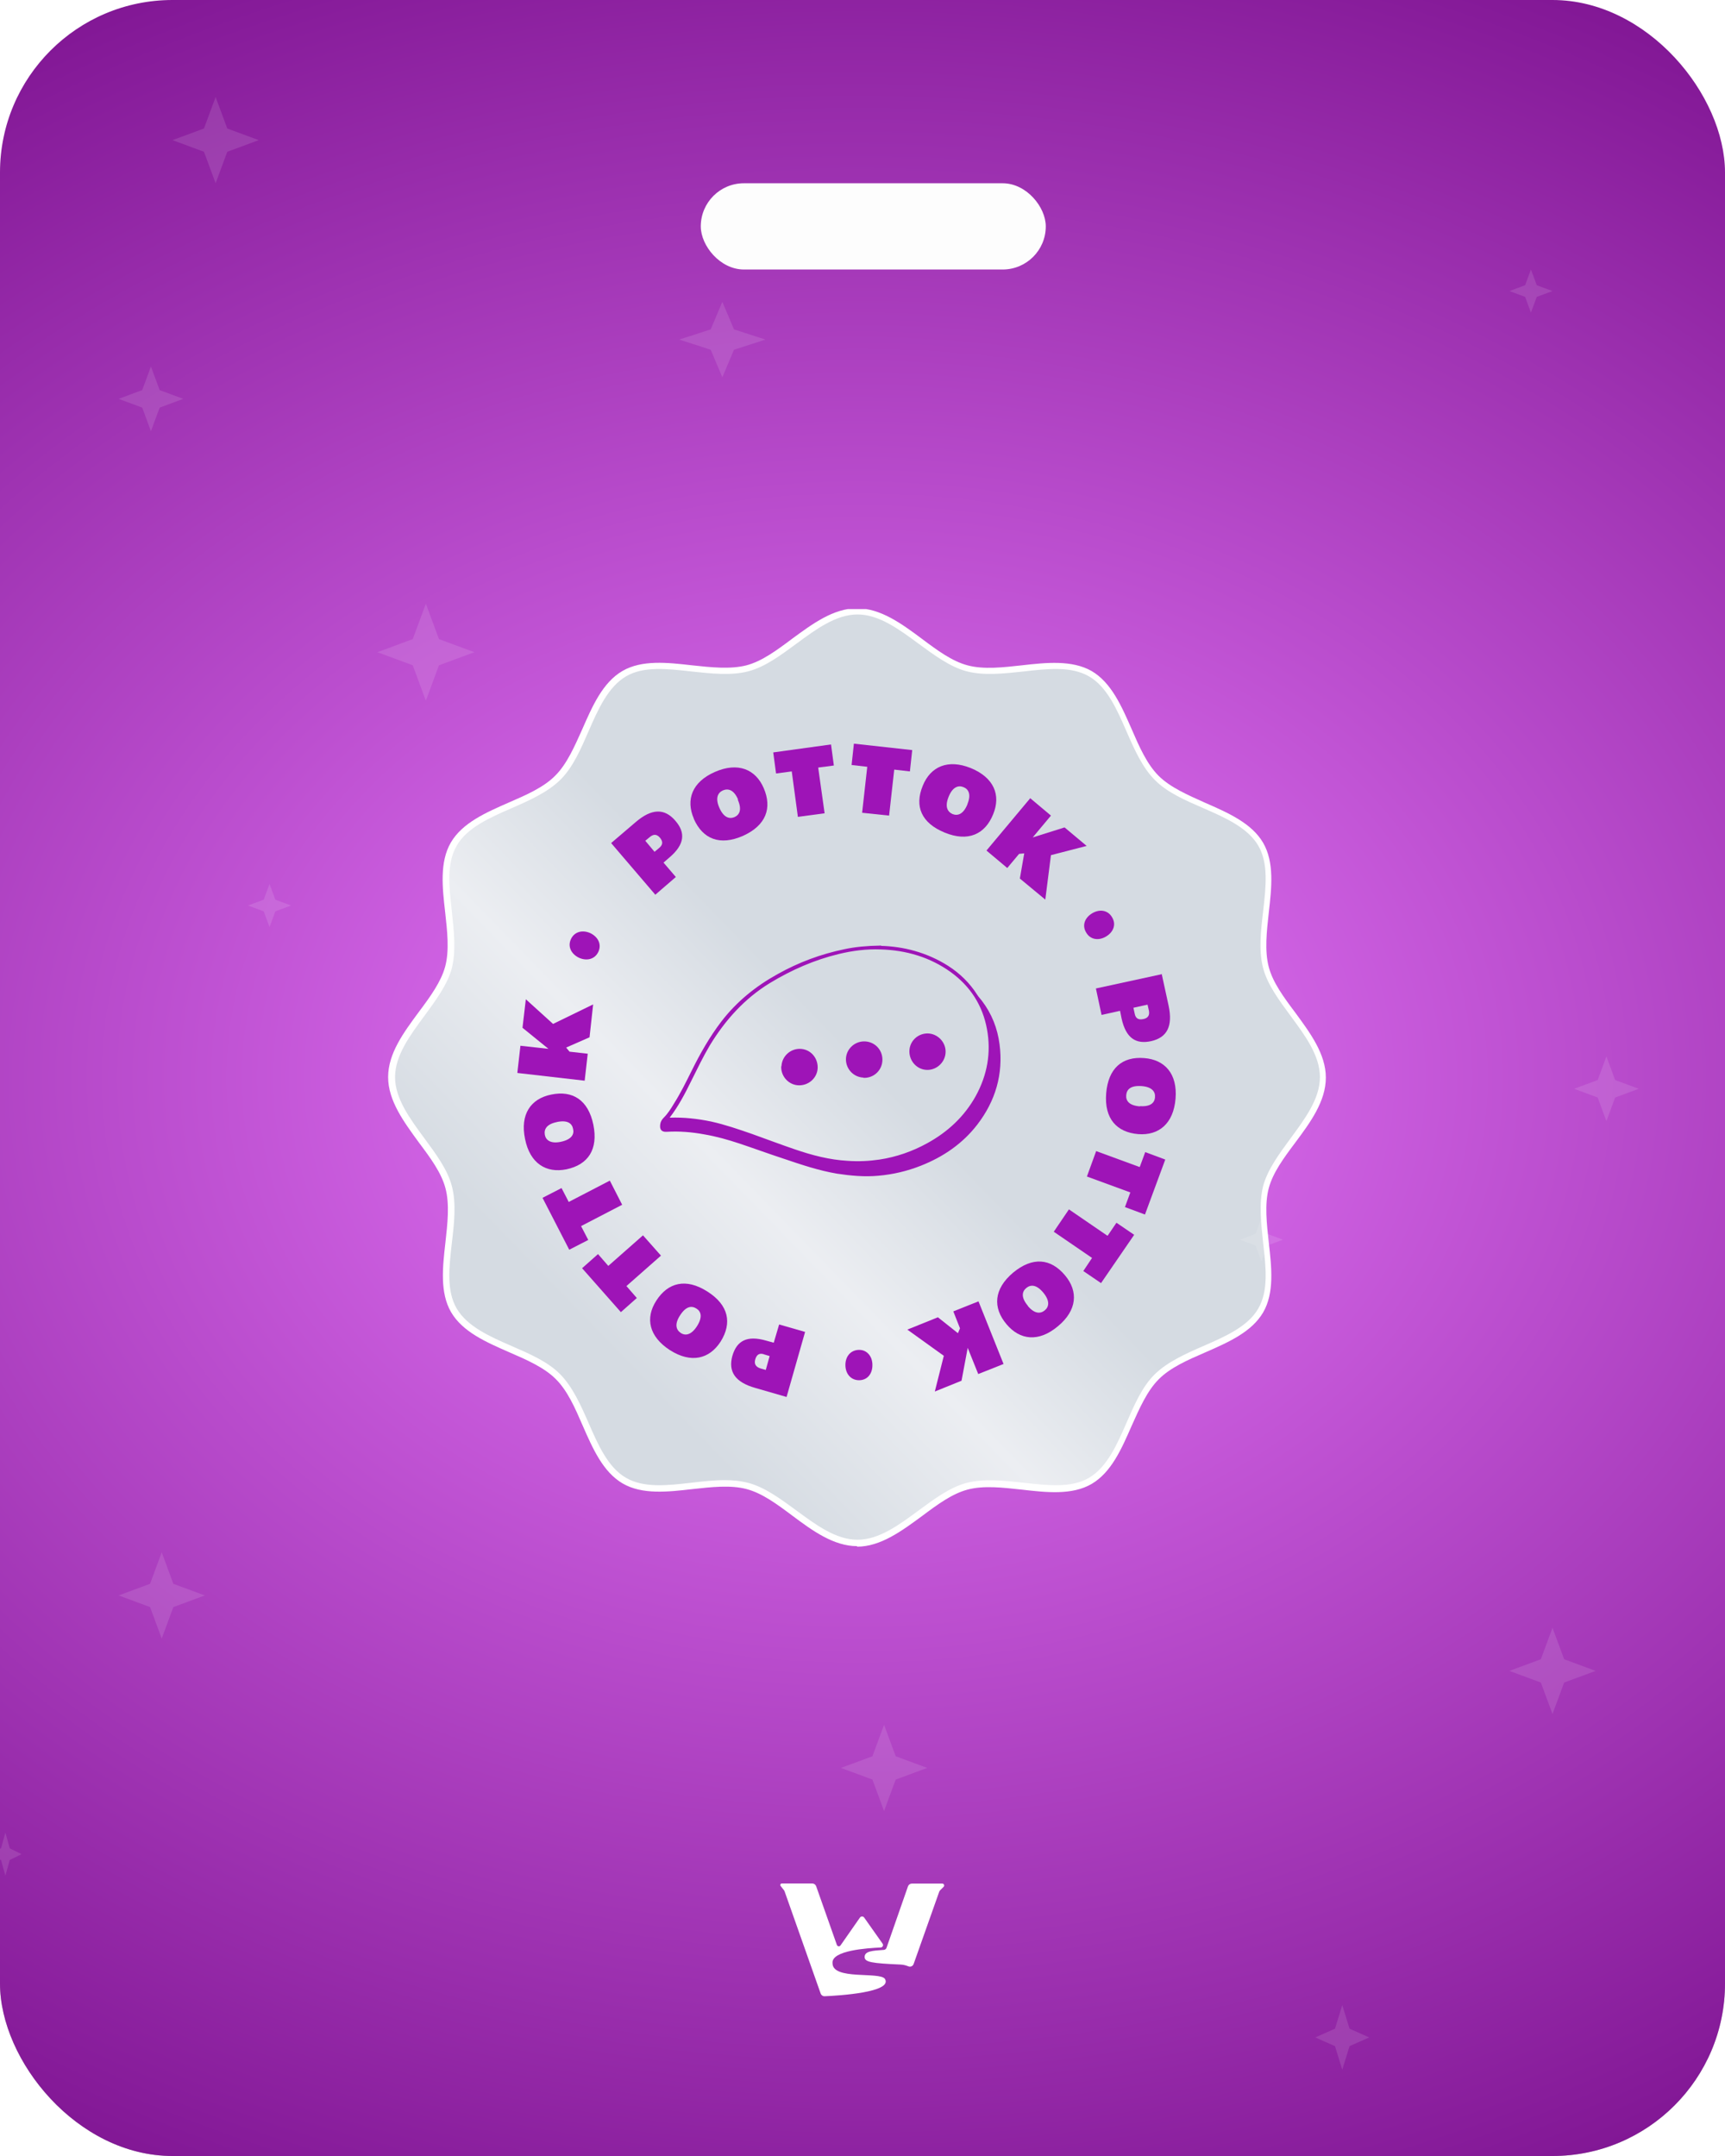
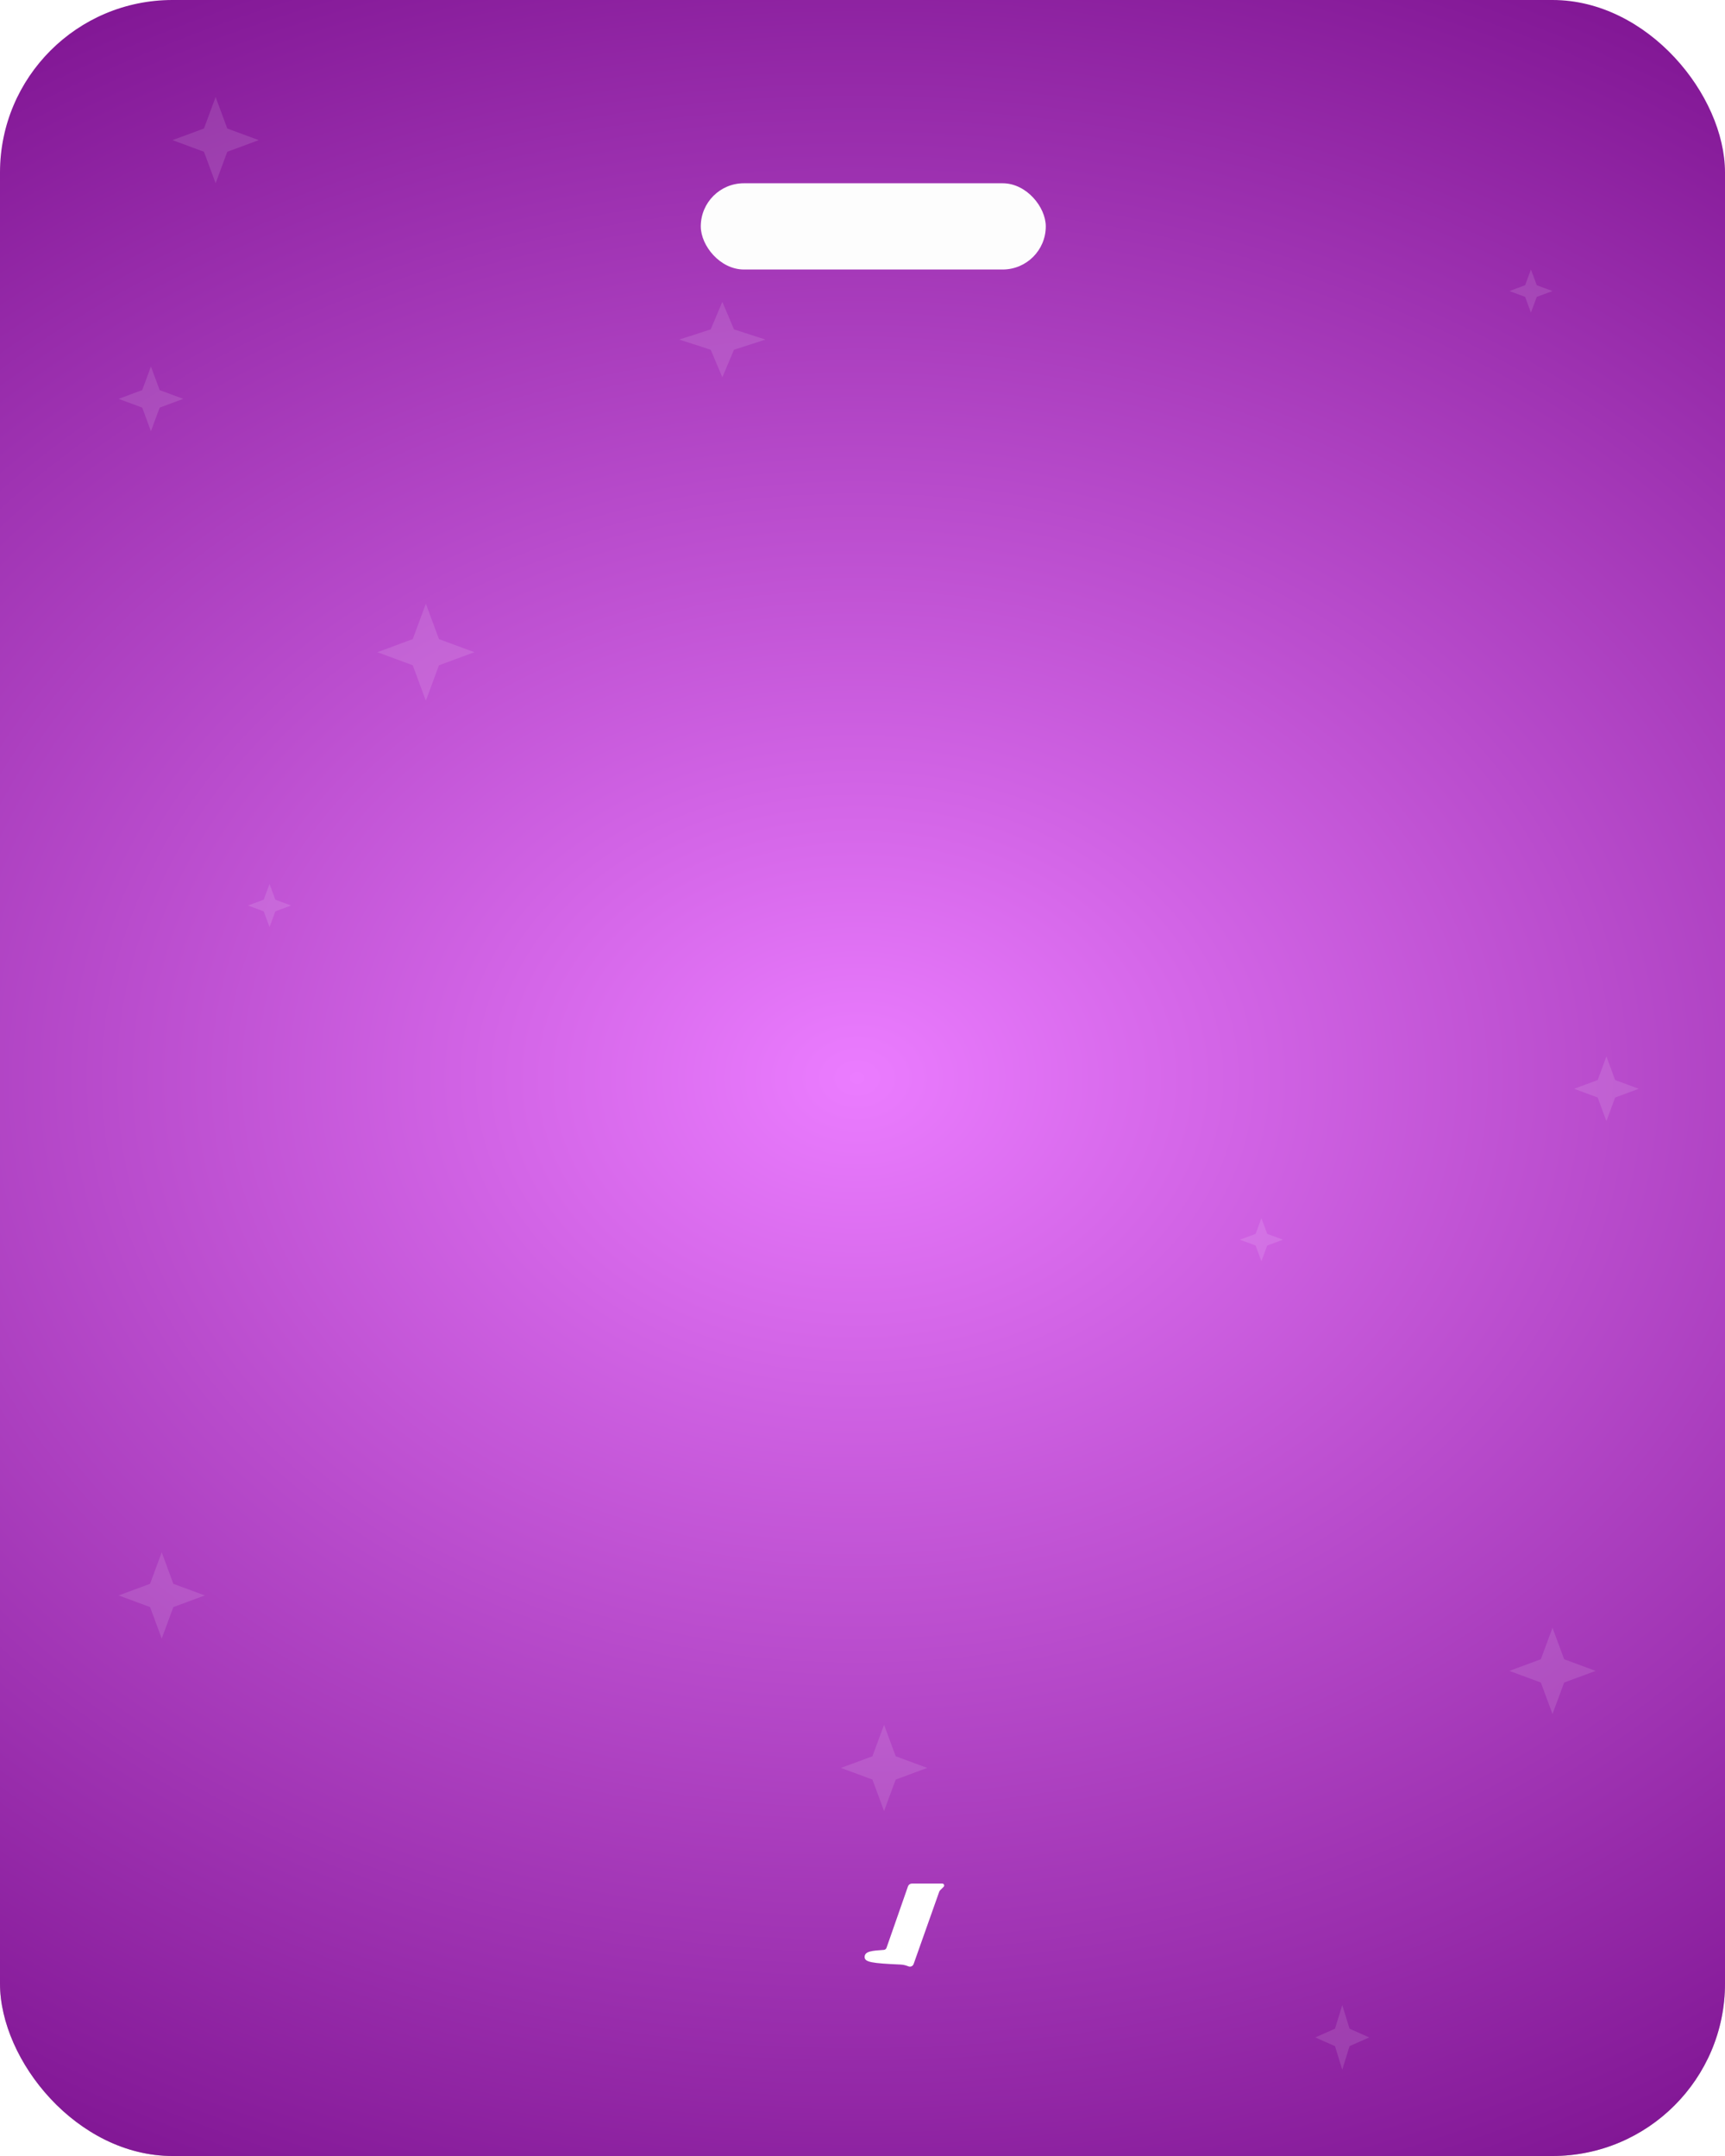
<svg xmlns="http://www.w3.org/2000/svg" width="160" height="200" viewBox="0 0 160 200" fill="none">
  <g clip-path="url(#clip0_8593_12836)">
    <rect width="160" height="200" rx="16" fill="white" />
    <rect x="-1" width="161" height="200" fill="url(#paint0_linear_8593_12836)" />
    <rect x="-1" width="161" height="200" fill="url(#paint1_radial_8593_12836)" />
    <g clip-path="url(#clip1_8593_12836)">
      <path d="M122.714 99.917C122.714 103.61 118.353 106.684 117.448 110.092C116.542 113.499 118.734 118.456 116.947 121.53C115.16 124.604 109.822 125.152 107.296 127.678C104.77 130.203 104.27 135.517 101.148 137.328C98.027 139.139 93.237 136.899 89.71 137.829C86.184 138.758 83.229 143.095 79.535 143.095C75.842 143.095 72.768 138.734 69.36 137.829C65.953 136.923 60.996 139.116 57.922 137.328C54.849 135.541 54.3 130.203 51.775 127.678C49.249 125.152 43.935 124.651 42.124 121.53C40.313 118.408 42.553 113.618 41.623 110.092C40.694 106.565 36.309 103.61 36.309 99.917C36.309 96.223 40.67 93.149 41.576 89.742C42.481 86.334 40.289 81.378 42.076 78.304C43.863 75.23 49.201 74.682 51.727 72.156C54.253 69.63 54.753 64.316 57.875 62.505C60.996 60.694 65.786 62.934 69.313 62.005C72.84 61.075 75.818 56.715 79.512 56.715C83.205 56.715 86.279 61.075 89.687 61.981C93.094 62.886 98.051 60.694 101.125 62.481C104.199 64.268 104.747 69.606 107.273 72.132C109.798 74.658 115.112 75.158 116.923 78.28C118.734 81.401 116.494 86.191 117.424 89.718C118.353 93.245 122.69 96.199 122.69 99.893L122.714 99.917Z" fill="url(#paint2_linear_8593_12836)" />
      <path d="M79.512 143.428C77.32 143.428 75.366 141.999 73.483 140.593C72.053 139.52 70.695 138.52 69.265 138.138C67.764 137.733 65.953 137.948 64.214 138.138C61.926 138.4 59.567 138.663 57.756 137.614C55.921 136.542 54.968 134.35 54.039 132.229C53.348 130.632 52.633 128.988 51.537 127.916C50.464 126.843 48.82 126.128 47.224 125.437C45.103 124.508 42.91 123.555 41.838 121.72C40.79 119.909 41.052 117.55 41.314 115.262C41.505 113.523 41.719 111.712 41.314 110.211C40.933 108.781 39.932 107.423 38.859 105.993C37.454 104.063 36 102.109 36 99.916C36 97.724 37.43 95.794 38.836 93.888C39.908 92.458 40.909 91.076 41.29 89.67C41.695 88.169 41.481 86.358 41.29 84.618C41.028 82.331 40.766 79.972 41.814 78.16C42.887 76.326 45.079 75.373 47.2 74.443C48.796 73.752 50.44 73.037 51.513 71.941C52.585 70.869 53.3 69.225 54.015 67.628C54.944 65.507 55.897 63.315 57.732 62.243C59.543 61.194 61.902 61.456 64.19 61.718C65.953 61.909 67.764 62.1 69.242 61.718C70.671 61.337 72.03 60.336 73.459 59.264C75.342 57.882 77.296 56.428 79.488 56.428C81.68 56.428 83.634 57.858 85.517 59.264C86.947 60.336 88.305 61.337 89.735 61.718C91.236 62.124 93.047 61.909 94.786 61.718C97.074 61.456 99.433 61.218 101.244 62.243C103.079 63.315 104.032 65.507 104.961 67.628C105.652 69.225 106.367 70.869 107.463 71.965C108.536 73.037 110.18 73.752 111.776 74.467C113.897 75.396 116.09 76.35 117.162 78.184C118.21 79.995 117.948 82.355 117.686 84.642C117.495 86.382 117.281 88.193 117.686 89.718C118.067 91.147 119.068 92.506 120.141 93.935C121.523 95.818 122.976 97.772 122.976 99.964C122.976 102.156 121.546 104.11 120.141 105.993C119.068 107.423 118.067 108.781 117.686 110.211C117.281 111.712 117.495 113.523 117.686 115.286C117.948 117.574 118.21 119.933 117.162 121.744C116.09 123.579 113.897 124.532 111.776 125.461C110.18 126.152 108.536 126.867 107.463 127.963C106.391 129.036 105.676 130.68 104.961 132.276C104.032 134.397 103.079 136.589 101.244 137.662C99.433 138.71 97.074 138.448 94.786 138.186C93.023 137.995 91.236 137.781 89.735 138.186C88.305 138.567 86.947 139.568 85.517 140.64C83.634 142.022 81.68 143.476 79.488 143.476L79.512 143.428ZM67.216 137.304C67.979 137.304 68.717 137.376 69.432 137.566C70.957 137.972 72.435 139.068 73.864 140.116C75.675 141.451 77.534 142.833 79.536 142.833C81.537 142.833 83.396 141.451 85.207 140.116C86.637 139.068 88.09 137.972 89.639 137.566C91.26 137.138 93.118 137.352 94.929 137.543C97.217 137.805 99.385 138.043 101.006 137.09C102.674 136.113 103.603 134.016 104.485 131.99C105.2 130.346 105.938 128.631 107.106 127.487C108.274 126.343 109.965 125.58 111.61 124.866C113.635 123.984 115.756 123.055 116.709 121.386C117.662 119.742 117.424 117.598 117.162 115.31C116.971 113.499 116.757 111.64 117.162 110.02C117.567 108.495 118.663 107.018 119.712 105.588C121.046 103.777 122.428 101.918 122.428 99.916C122.428 97.915 121.046 96.056 119.712 94.245C118.663 92.815 117.567 91.362 117.162 89.813C116.733 88.193 116.947 86.334 117.162 84.523C117.424 82.235 117.662 80.067 116.709 78.447C115.732 76.778 113.635 75.849 111.61 74.967C109.965 74.253 108.25 73.514 107.106 72.346C105.962 71.202 105.2 69.487 104.485 67.843C103.603 65.817 102.674 63.696 101.006 62.743C99.362 61.79 97.193 62.028 94.929 62.29C93.118 62.481 91.26 62.696 89.639 62.267C88.114 61.861 86.637 60.765 85.207 59.717C83.396 58.382 81.537 57 79.536 57C77.534 57 75.675 58.382 73.864 59.717C72.435 60.765 70.981 61.861 69.432 62.267C67.836 62.696 65.953 62.481 64.142 62.29C61.855 62.028 59.686 61.79 58.066 62.743C56.398 63.72 55.468 65.817 54.587 67.843C53.872 69.487 53.133 71.202 51.965 72.346C50.798 73.49 49.106 74.253 47.462 74.967C45.436 75.849 43.316 76.778 42.362 78.447C41.409 80.091 41.648 82.235 41.91 84.523C42.1 86.334 42.315 88.193 41.91 89.813C41.505 91.338 40.408 92.815 39.36 94.245C38.026 96.056 36.643 97.915 36.643 99.916C36.643 101.918 38.026 103.777 39.36 105.588C40.408 107.018 41.505 108.471 41.91 110.02C42.339 111.64 42.124 113.499 41.91 115.31C41.648 117.598 41.409 119.766 42.362 121.386C43.339 123.055 45.436 123.984 47.462 124.866C49.106 125.58 50.822 126.319 51.965 127.487C53.109 128.654 53.872 130.346 54.587 131.99C55.468 134.016 56.398 136.137 58.066 137.09C59.71 138.043 61.878 137.805 64.142 137.543C65.167 137.423 66.215 137.304 67.216 137.304Z" fill="white" />
      <path d="M56.683 78.208L58.971 76.254C60.448 74.991 61.64 74.968 62.641 76.135C63.594 77.231 63.522 78.327 62.093 79.543L61.544 80.019L62.688 81.354L60.782 82.998L56.707 78.232L56.683 78.208ZM61.139 78.661C61.449 78.399 61.544 78.113 61.211 77.708C60.901 77.35 60.591 77.374 60.258 77.66L59.853 77.994L60.711 79.018L61.139 78.661Z" fill="#9E14B7" />
      <path d="M64.357 75.944C63.594 74.181 64.19 72.537 66.311 71.607C68.431 70.678 70.076 71.345 70.838 73.109C71.625 74.943 71.076 76.564 68.908 77.541C66.787 78.47 65.191 77.85 64.357 75.968V75.944ZM68.455 74.157C68.074 73.275 67.55 73.109 67.049 73.323C66.573 73.537 66.335 74.038 66.716 74.919C67.121 75.849 67.645 75.992 68.122 75.801C68.598 75.587 68.837 75.11 68.431 74.181L68.455 74.157Z" fill="#9E14B7" />
      <path d="M73.435 71.56L71.982 71.751L71.72 69.797L77.081 69.058L77.343 71.012L75.89 71.203L76.486 75.444L74.007 75.778L73.435 71.536V71.56Z" fill="#9E14B7" />
      <path d="M80.441 71.131L78.988 70.964L79.202 68.986L84.611 69.582L84.397 71.56L82.943 71.393L82.467 75.659L79.965 75.396L80.441 71.131Z" fill="#9E14B7" />
      <path d="M85.588 72.894C86.303 71.107 87.923 70.392 90.044 71.25C92.189 72.132 92.856 73.752 92.117 75.539C91.379 77.374 89.806 78.137 87.614 77.231C85.469 76.35 84.802 74.801 85.588 72.894ZM89.734 74.586C90.092 73.704 89.853 73.204 89.353 73.013C88.876 72.823 88.352 73.013 87.995 73.895C87.614 74.824 87.876 75.301 88.352 75.516C88.829 75.706 89.353 75.539 89.734 74.61V74.586Z" fill="#9E14B7" />
      <path d="M95.549 74.038L97.479 75.659L95.787 77.684L98.742 76.755L100.791 78.471L97.479 79.328L96.955 83.451L94.596 81.497L95.001 79.162L94.524 79.209L93.428 80.52L91.498 78.9L95.525 74.086L95.549 74.038Z" fill="#9E14B7" />
      <path d="M101.316 84.713C102.007 84.308 102.769 84.427 103.151 85.095C103.556 85.762 103.27 86.477 102.579 86.882C101.888 87.287 101.125 87.168 100.744 86.501C100.339 85.833 100.625 85.119 101.316 84.713Z" fill="#9E14B7" />
      <path d="M107.75 90.337L108.393 93.292C108.798 95.198 108.25 96.247 106.773 96.581C105.367 96.89 104.437 96.318 104.032 94.484L103.889 93.769L102.174 94.15L101.649 91.695L107.797 90.361L107.75 90.337ZM105.247 94.031C105.319 94.412 105.533 94.65 106.058 94.531C106.51 94.436 106.653 94.15 106.558 93.721L106.439 93.197L105.128 93.483L105.247 94.031Z" fill="#9E14B7" />
      <path d="M106.129 98.153C108.035 98.296 109.227 99.607 109.036 101.918C108.846 104.23 107.487 105.35 105.581 105.207C103.603 105.04 102.412 103.801 102.602 101.418C102.793 99.106 104.08 97.986 106.129 98.153ZM105.748 102.609C106.701 102.681 107.106 102.299 107.13 101.775C107.177 101.275 106.844 100.822 105.891 100.751C104.866 100.679 104.509 101.06 104.461 101.585C104.413 102.109 104.723 102.562 105.748 102.633V102.609Z" fill="#9E14B7" />
      <path d="M105.724 108.233L106.224 106.875L108.083 107.566L106.2 112.665L104.342 111.974L104.842 110.616L100.815 109.139L101.673 106.78L105.7 108.257L105.724 108.233Z" fill="#9E14B7" />
      <path d="M102.745 114.619L103.555 113.427L105.199 114.547L102.125 119.027L100.481 117.907L101.291 116.692L97.741 114.261L99.147 112.188L102.697 114.619H102.745Z" fill="#9E14B7" />
      <path d="M98.79 118.313C100.029 119.79 99.91 121.554 98.123 123.031C96.335 124.532 94.596 124.318 93.357 122.84C92.07 121.315 92.165 119.576 93.976 118.051C95.763 116.573 97.455 116.716 98.79 118.313ZM95.335 121.148C95.954 121.887 96.502 121.887 96.907 121.554C97.312 121.22 97.384 120.672 96.788 119.933C96.145 119.147 95.597 119.147 95.192 119.48C94.786 119.814 94.691 120.362 95.335 121.125V121.148Z" fill="#9E14B7" />
-       <path d="M93.071 126.534L90.735 127.463L89.758 125.032L89.186 128.082L86.708 129.083L87.542 125.771L84.159 123.34L86.994 122.197L88.853 123.674L89.043 123.221L88.424 121.649L90.759 120.719L93.094 126.557L93.071 126.534Z" fill="#9E14B7" />
      <path d="M80.918 126.581C80.941 127.392 80.489 128.011 79.726 128.035C78.964 128.059 78.439 127.487 78.415 126.677C78.392 125.89 78.844 125.271 79.607 125.223C80.37 125.176 80.894 125.771 80.918 126.558V126.581Z" fill="#9E14B7" />
      <path d="M72.935 129.584L70.052 128.75C68.194 128.226 67.526 127.249 67.931 125.772C68.336 124.39 69.266 123.841 71.077 124.366L71.768 124.556L72.268 122.864L74.675 123.555L72.959 129.584H72.935ZM70.862 125.629C70.481 125.509 70.195 125.605 70.052 126.105C69.933 126.534 70.1 126.796 70.529 126.939L71.029 127.082L71.387 125.795L70.838 125.629H70.862Z" fill="#9E14B7" />
-       <path d="M66.835 124.461C65.787 126.081 64.095 126.486 62.141 125.247C60.187 123.984 59.829 122.268 60.878 120.648C61.95 118.98 63.618 118.527 65.62 119.814C67.574 121.053 67.931 122.721 66.835 124.461ZM63.07 122.03C62.546 122.84 62.713 123.365 63.142 123.65C63.571 123.936 64.119 123.841 64.643 123.031C65.191 122.173 65.024 121.649 64.595 121.387C64.142 121.101 63.618 121.172 63.07 122.03Z" fill="#9E14B7" />
      <path d="M58.114 119.313L59.067 120.409L57.589 121.72L53.991 117.645L55.468 116.335L56.422 117.431L59.639 114.595L61.307 116.478L58.09 119.313H58.114Z" fill="#9E14B7" />
      <path d="M53.896 113.738L54.563 115.024L52.799 115.93L50.321 111.116L52.085 110.211L52.752 111.498L56.564 109.52L57.708 111.76L53.896 113.738Z" fill="#9E14B7" />
      <path d="M52.538 108.471C50.655 108.852 49.154 107.923 48.701 105.659C48.224 103.372 49.225 101.918 51.132 101.537C53.086 101.132 54.563 102.013 55.039 104.349C55.492 106.612 54.563 108.042 52.538 108.471ZM51.656 104.087C50.703 104.277 50.441 104.754 50.536 105.278C50.631 105.778 51.084 106.112 52.013 105.921C53.014 105.707 53.276 105.23 53.157 104.73C53.062 104.206 52.633 103.872 51.632 104.087H51.656Z" fill="#9E14B7" />
      <path d="M47.986 99.511L48.272 97.009L50.87 97.295L48.463 95.341L48.773 92.696L51.298 94.984L55.016 93.173L54.682 96.223L52.514 97.176L52.824 97.557L54.515 97.748L54.23 100.25L48.01 99.535L47.986 99.511Z" fill="#9E14B7" />
      <path d="M53.681 88.836C52.966 88.478 52.632 87.787 52.966 87.096C53.3 86.405 54.062 86.239 54.777 86.572C55.492 86.93 55.825 87.621 55.492 88.312C55.158 89.003 54.396 89.17 53.681 88.836Z" fill="#9E14B7" />
      <path d="M81.657 87.811C83.754 87.859 85.946 88.407 87.924 89.67C88.996 90.361 89.902 91.242 90.593 92.339C90.712 92.529 90.879 92.696 91.022 92.887C91.927 94.078 92.451 95.412 92.642 96.89C92.999 99.63 92.261 102.109 90.593 104.277C89.234 106.04 87.447 107.256 85.398 108.066C84.135 108.566 82.824 108.876 81.466 108.995C80.179 109.114 78.916 108.995 77.653 108.804C75.962 108.519 74.341 107.97 72.721 107.422C71.339 106.97 69.981 106.469 68.622 106.016C67.55 105.659 66.454 105.349 65.334 105.159C64.166 104.944 63.023 104.849 61.831 104.92C61.378 104.944 61.259 104.73 61.307 104.325C61.331 104.086 61.45 103.896 61.617 103.729C61.998 103.348 62.284 102.895 62.57 102.418C63.189 101.441 63.69 100.417 64.214 99.368C65 97.772 65.882 96.223 66.954 94.817C68.36 92.982 70.124 91.552 72.149 90.432C74.103 89.336 76.152 88.574 78.345 88.121C79.345 87.906 80.37 87.811 81.657 87.787V87.811ZM61.974 103.753C61.974 103.753 62.093 103.753 62.141 103.753C63.428 103.705 64.691 103.848 65.953 104.11C67.24 104.396 68.479 104.825 69.718 105.254C71.053 105.731 72.364 106.231 73.698 106.684C75.294 107.232 76.915 107.661 78.63 107.756C79.631 107.827 80.608 107.78 81.585 107.637C83.158 107.399 84.659 106.874 86.041 106.112C87.948 105.063 89.497 103.634 90.569 101.703C91.641 99.749 92.022 97.653 91.617 95.46C91.212 93.244 90.069 91.457 88.234 90.123C86.28 88.717 84.064 88.073 81.681 88.002C80.346 87.954 79.059 88.121 77.773 88.431C75.509 88.979 73.388 89.908 71.386 91.123C69.004 92.577 67.193 94.602 65.763 96.961C65.143 98.01 64.619 99.106 64.071 100.202C63.475 101.417 62.856 102.609 62.022 103.681C62.022 103.681 62.022 103.681 62.022 103.729L61.974 103.753Z" fill="#9E14B7" stroke="#9E14B7" stroke-width="0.143" stroke-miterlimit="10" />
      <path d="M86.017 95.937C86.899 95.937 87.638 96.675 87.638 97.557C87.638 98.439 86.899 99.178 86.017 99.178C85.136 99.178 84.421 98.439 84.421 97.533C84.421 96.652 85.136 95.937 86.041 95.937H86.017Z" fill="#9E14B7" stroke="#9E14B7" stroke-width="0.143" stroke-miterlimit="10" />
      <path d="M80.156 99.893C79.25 99.893 78.535 99.154 78.535 98.272C78.535 97.391 79.274 96.676 80.156 96.676C81.061 96.676 81.776 97.391 81.776 98.296C81.776 99.202 81.061 99.916 80.156 99.916V99.893Z" fill="#9E14B7" stroke="#9E14B7" stroke-width="0.143" stroke-miterlimit="10" />
      <path d="M72.554 98.987C72.554 98.082 73.293 97.367 74.174 97.367C75.08 97.367 75.771 98.106 75.771 99.011C75.771 99.893 75.032 100.608 74.127 100.608C73.245 100.608 72.53 99.869 72.53 98.987H72.554Z" fill="#9E14B7" stroke="#9E14B7" stroke-width="0.143" stroke-miterlimit="10" />
    </g>
    <path d="M83.549 182.241C80.87 182.124 80.197 182.02 80.197 181.54C80.197 180.995 80.917 180.954 81.977 180.881C82.091 180.873 82.19 180.797 82.228 180.689L84.218 174.987C84.272 174.833 84.418 174.729 84.581 174.729H87.401C87.557 174.729 87.635 174.918 87.525 175.028L87.2 175.353C87.162 175.391 87.132 175.438 87.114 175.489L84.743 182.189C84.672 182.388 84.457 182.486 84.261 182.409C84.058 182.329 83.825 182.253 83.549 182.241Z" fill="white" />
-     <path d="M77.623 180.419C77.675 180.566 77.873 180.593 77.962 180.464L79.762 177.883C79.857 177.746 80.059 177.745 80.155 177.882L81.86 180.298C81.967 180.449 81.871 180.65 81.687 180.658C80.458 180.717 77.096 180.924 77.22 182.117C77.22 183.701 81.542 182.885 82.071 183.557C82.871 184.822 77.757 185.125 76.49 185.18C76.323 185.187 76.173 185.084 76.118 184.926L72.774 175.452C72.76 175.413 72.74 175.376 72.714 175.343L72.403 174.947C72.331 174.855 72.396 174.72 72.513 174.72H74.569H75.34C75.503 174.72 75.648 174.823 75.702 174.976L77.623 180.419Z" fill="white" />
    <path d="M39.5 56L40.715 59.285L44 60.5L40.715 61.715L39.5 65L38.285 61.715L35 60.5L38.285 59.285L39.5 56Z" fill="white" fill-opacity="0.12" />
    <path d="M15 144L16.08 146.92L19 148L16.08 149.08L15 152L13.92 149.08L11 148L13.92 146.92L15 144Z" fill="white" fill-opacity="0.12" />
    <path d="M144 151L145.08 153.92L148 155L145.08 156.08L144 159L142.92 156.08L140 155L142.92 153.92L144 151Z" fill="white" fill-opacity="0.12" />
    <path d="M20 9L21.08 11.92L24 13L21.08 14.08L20 17L18.92 14.08L16 13L18.92 11.92L20 9Z" fill="white" fill-opacity="0.12" />
    <path d="M82 160L83.08 162.92L86 164L83.08 165.08L82 168L80.92 165.08L78 164L80.92 162.92L82 160Z" fill="white" fill-opacity="0.12" />
    <path d="M67 28L68.08 30.555L71 31.5L68.08 32.445L67 35L65.92 32.445L63 31.5L65.92 30.555L67 28Z" fill="white" fill-opacity="0.12" />
    <path d="M142 25L142.54 26.46L144 27L142.54 27.54L142 29L141.46 27.54L140 27L141.46 26.46L142 25Z" fill="white" fill-opacity="0.12" />
    <path d="M117 113L117.54 114.46L119 115L117.54 115.54L117 117L116.46 115.54L115 115L116.46 114.46L117 113Z" fill="white" fill-opacity="0.12" />
    <path d="M25 82L25.54 83.46L27 84L25.54 84.54L25 86L24.46 84.54L23 84L24.46 83.46L25 82Z" fill="white" fill-opacity="0.12" />
-     <path d="M0.5 170L0.905 171.46L2 172L0.905 172.54L0.5 174L0.095 172.54L-1 172L0.095 171.46L0.5 170Z" fill="white" fill-opacity="0.12" />
    <path d="M149 98L149.81 100.19L152 101L149.81 101.81L149 104L148.19 101.81L146 101L148.19 100.19L149 98Z" fill="white" fill-opacity="0.12" />
    <path d="M124.5 186L125.175 188.19L127 189L125.175 189.81L124.5 192L123.825 189.81L122 189L123.825 188.19L124.5 186Z" fill="white" fill-opacity="0.12" />
    <path d="M14 34L14.81 36.19L17 37L14.81 37.81L14 40L13.19 37.81L11 37L13.19 36.19L14 34Z" fill="white" fill-opacity="0.12" />
    <g filter="url(#filter0_i_8593_12836)">
      <rect x="64" y="16" width="32" height="8" rx="4" fill="#FDFDFD" />
    </g>
  </g>
  <defs>
    <filter id="filter0_i_8593_12836" x="64" y="16" width="33" height="9" filterUnits="userSpaceOnUse" color-interpolation-filters="sRGB">
      <feFlood flood-opacity="0" result="BackgroundImageFix" />
      <feBlend mode="normal" in="SourceGraphic" in2="BackgroundImageFix" result="shape" />
      <feColorMatrix in="SourceAlpha" type="matrix" values="0 0 0 0 0 0 0 0 0 0 0 0 0 0 0 0 0 0 127 0" result="hardAlpha" />
      <feOffset dx="1" dy="1" />
      <feGaussianBlur stdDeviation="1.5" />
      <feComposite in2="hardAlpha" operator="arithmetic" k2="-1" k3="1" />
      <feColorMatrix type="matrix" values="0 0 0 0 0.2 0 0 0 0 0.231 0 0 0 0 0.278 0 0 0 0.8 0" />
      <feBlend mode="normal" in2="shape" result="effect1_innerShadow_8593_12836" />
    </filter>
    <linearGradient id="paint0_linear_8593_12836" x1="79.5" y1="0" x2="79.5" y2="200" gradientUnits="userSpaceOnUse">
      <stop stop-opacity="0" />
      <stop offset="1" stop-opacity="0.32" />
    </linearGradient>
    <radialGradient id="paint1_radial_8593_12836" cx="0" cy="0" r="1" gradientUnits="userSpaceOnUse" gradientTransform="translate(79.5 100) rotate(90) scale(133.5 176.162)">
      <stop stop-color="#EB7CFF" />
      <stop offset="1" stop-color="#6D0380" />
    </radialGradient>
    <linearGradient id="paint2_linear_8593_12836" x1="54.103" y1="124.587" x2="85.234" y2="94.334" gradientUnits="userSpaceOnUse">
      <stop offset="0.03" stop-color="#D5DBE2" />
      <stop offset="0.48" stop-color="#ECEEF2" />
      <stop offset="0.85" stop-color="#D5DBE2" />
    </linearGradient>
    <clipPath id="clip0_8593_12836">
      <rect width="160" height="200" rx="16" fill="white" />
    </clipPath>
    <clipPath id="clip1_8593_12836">
-       <rect width="87" height="87" fill="white" transform="translate(36 56.5)" />
-     </clipPath>
+       </clipPath>
  </defs>
</svg>